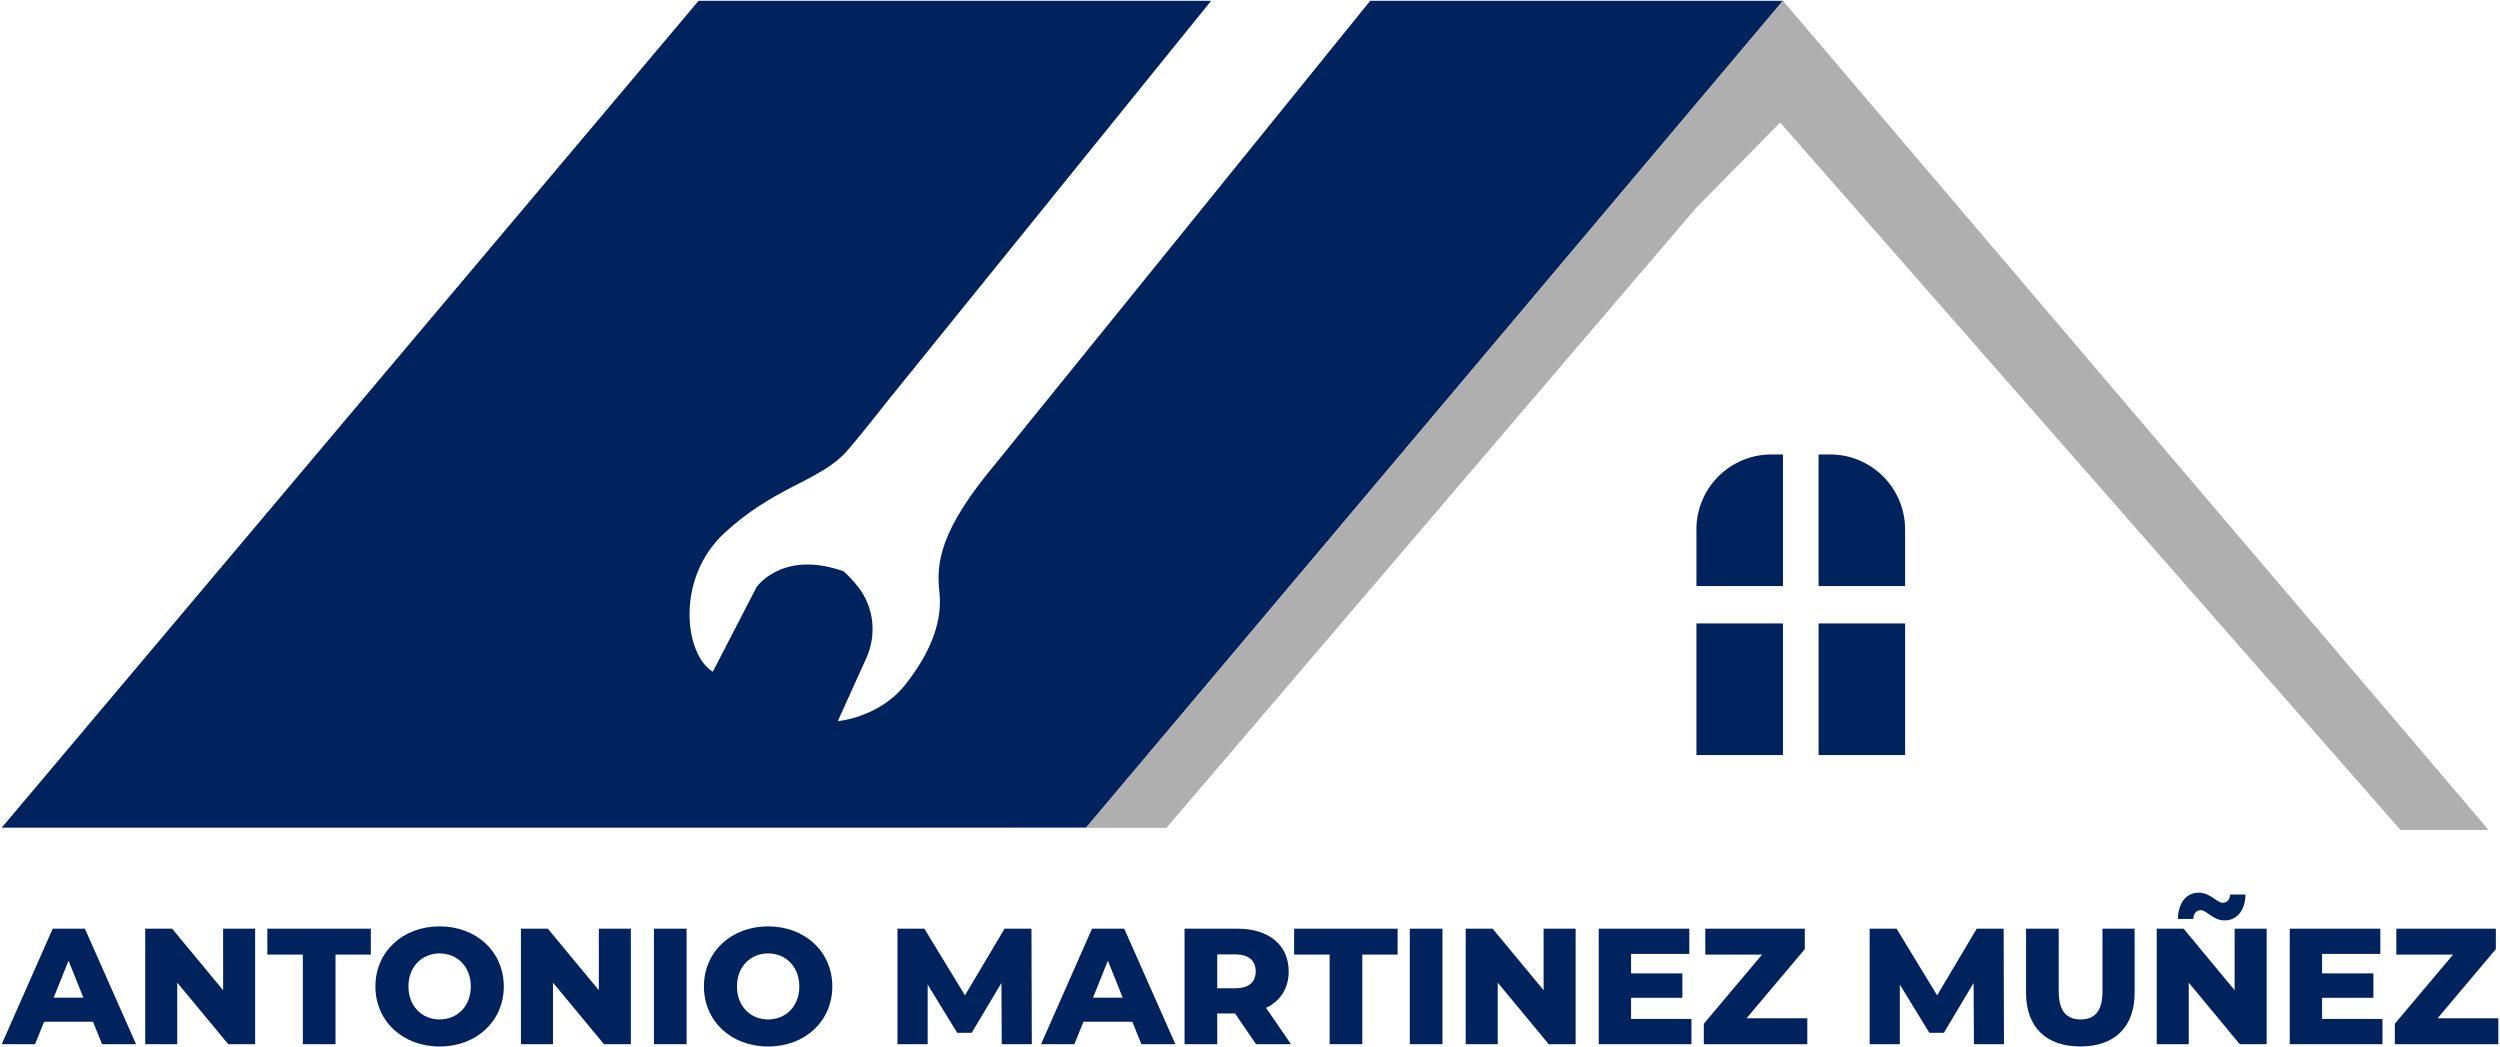
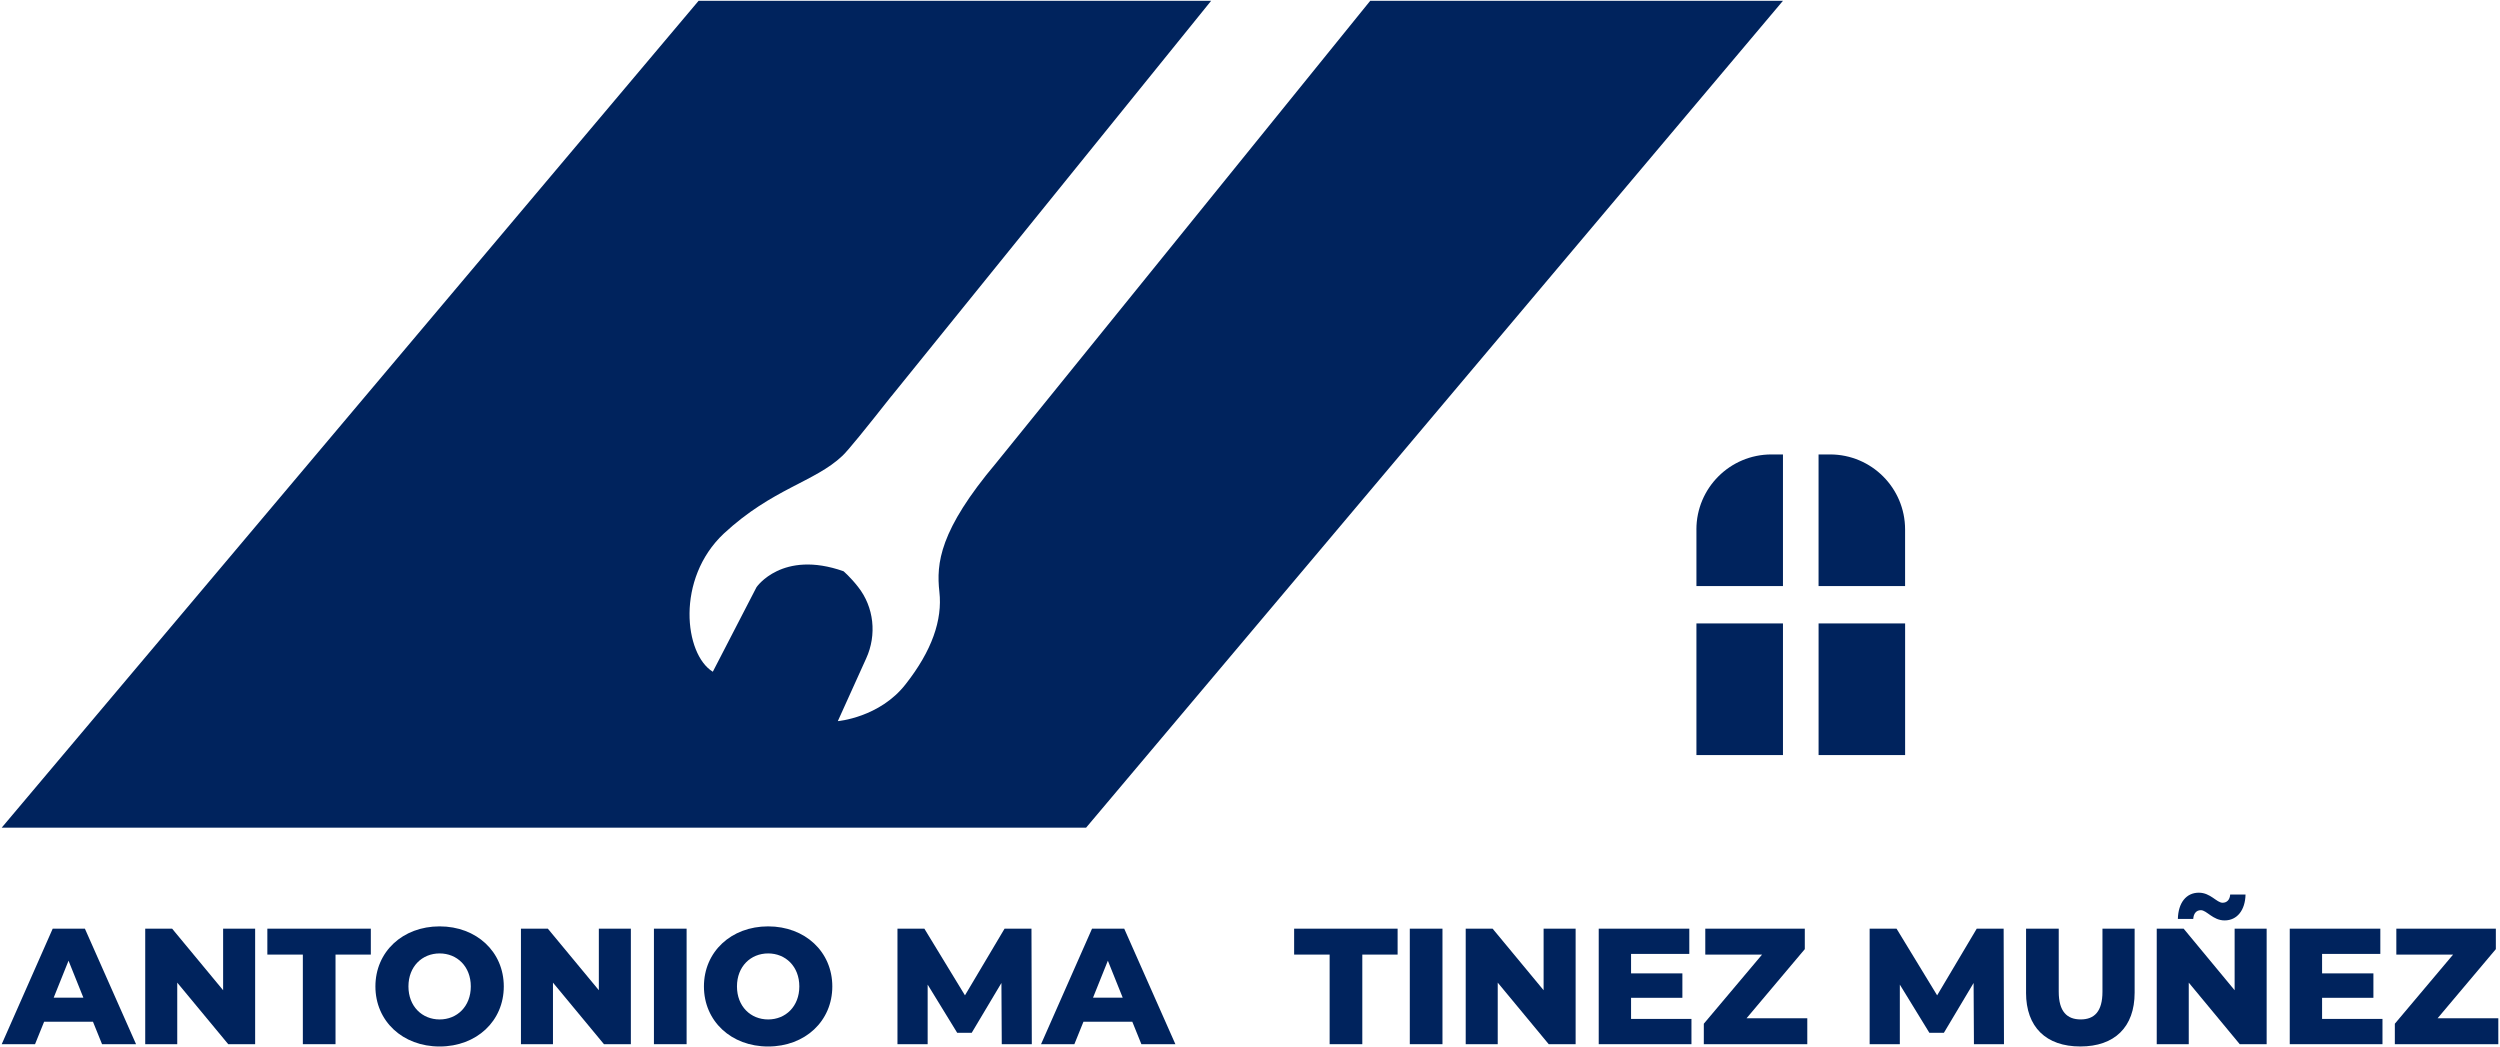
<svg xmlns="http://www.w3.org/2000/svg" width="1036" height="434" viewBox="0 0 1036 434" fill="none">
  <path d="M38.52 423.41H18.28L14.52 432.71H0.71L21.84 384.84H35.18L56.38 432.71H42.29L38.53 423.41H38.52ZM34.55 413.43L28.4 398.11L22.25 413.43H34.56H34.55Z" fill="#00235D" />
  <path d="M105.73 384.84V432.71H94.58L73.45 407.2V432.71H60.18V384.84H71.33L92.46 410.35V384.84H105.73Z" fill="#00235D" />
  <path d="M125.49 395.58H110.79V384.84H153.67V395.58H139.04V432.71H125.5V395.58H125.49Z" fill="#00235D" />
  <path d="M155.57 408.78C155.57 394.42 166.85 383.89 182.17 383.89C197.49 383.89 208.77 394.42 208.77 408.78C208.77 423.14 197.49 433.67 182.17 433.67C166.85 433.67 155.57 423.14 155.57 408.78ZM195.1 408.78C195.1 400.51 189.42 395.1 182.18 395.1C174.94 395.1 169.26 400.5 169.26 408.78C169.26 417.06 174.94 422.46 182.18 422.46C189.42 422.46 195.1 417.06 195.1 408.78Z" fill="#00235D" />
  <path d="M261.43 384.84V432.71H250.28L229.15 407.2V432.71H215.88V384.84H227.03L248.16 410.35V384.84H261.43Z" fill="#00235D" />
  <path d="M270.99 384.84H284.53V432.71H270.99V384.84Z" fill="#00235D" />
  <path d="M291.71 408.78C291.71 394.42 302.99 383.89 318.31 383.89C333.63 383.89 344.91 394.42 344.91 408.78C344.91 423.14 333.63 433.67 318.31 433.67C302.99 433.67 291.71 423.14 291.71 408.78ZM331.24 408.78C331.24 400.51 325.56 395.1 318.32 395.1C311.08 395.1 305.4 400.5 305.4 408.78C305.4 417.06 311.08 422.46 318.32 422.46C325.56 422.46 331.24 417.06 331.24 408.78Z" fill="#00235D" />
  <path d="M415.13 432.71L414.99 407.34L402.68 427.99H396.66L384.42 408.02V432.71H371.91V384.84H383.06L399.88 412.47L416.29 384.84H427.44L427.58 432.71H415.13Z" fill="#00235D" />
  <path d="M469.22 423.41H448.98L445.22 432.71H431.41L452.54 384.84H465.88L487.08 432.71H472.99L469.23 423.41H469.22ZM465.25 413.43L459.1 398.11L452.95 413.43H465.26H465.25Z" fill="#00235D" />
-   <path d="M511.81 419.99H504.42V432.71H490.88V384.84H512.76C525.82 384.84 534.03 391.61 534.03 402.55C534.03 409.59 530.61 414.79 524.66 417.66L534.99 432.71H520.49L511.81 419.99ZM511.95 395.51H504.43V409.53H511.95C517.56 409.53 520.36 406.93 520.36 402.55C520.36 398.17 517.56 395.51 511.95 395.51Z" fill="#00235D" />
  <path d="M550.99 395.58H536.29V384.84H579.17V395.58H564.54V432.71H551V395.58H550.99Z" fill="#00235D" />
  <path d="M584.22 384.84H597.76V432.71H584.22V384.84Z" fill="#00235D" />
  <path d="M652.94 384.84V432.71H641.79L620.66 407.2V432.71H607.39V384.84H618.54L639.67 410.35V384.84H652.94Z" fill="#00235D" />
  <path d="M700.94 422.25V432.71H662.51V384.84H700.05V395.3H675.91V403.37H697.18V413.49H675.91V422.24H700.94V422.25Z" fill="#00235D" />
  <path d="M748.94 421.97V432.71H706.06V424.23L730.2 395.58H706.67V384.84H747.91V393.32L723.77 421.97H748.94Z" fill="#00235D" />
  <path d="M818 432.71L817.86 407.34L805.55 427.99H799.53L787.29 408.02V432.71H774.78V384.84H785.93L802.75 412.47L819.16 384.84H830.31L830.45 432.71H818.01H818Z" fill="#00235D" />
  <path d="M839.6 411.37V384.84H853.14V410.96C853.14 419.17 856.56 422.45 862.23 422.45C867.9 422.45 871.26 419.17 871.26 410.96V384.84H884.59V411.37C884.59 425.66 876.25 433.66 862.09 433.66C847.93 433.66 839.59 425.66 839.59 411.37H839.6Z" fill="#00235D" />
  <path d="M939.3 384.84V432.71H928.15L907.02 407.2V432.71H893.75V384.84H904.9L926.03 410.35V384.84H939.3ZM908.87 380.81H902.51C902.65 374.18 905.93 369.93 911.19 369.93C916.05 369.93 918.58 374.1 921.04 374.1C922.89 374.1 924.05 372.8 924.19 370.68H930.55C930.41 377.11 927.13 381.42 921.87 381.42C917.01 381.42 914.48 377.18 912.02 377.18C910.18 377.18 909.01 378.55 908.88 380.81H908.87Z" fill="#00235D" />
  <path d="M987.3 422.25V432.71H948.87V384.84H986.41V395.3H962.27V403.37H983.54V413.49H962.27V422.24H987.3V422.25Z" fill="#00235D" />
  <path d="M1035.3 421.97V432.71H992.42V424.23L1016.56 395.58H993.04V384.84H1034.28V393.32L1010.14 421.97H1035.31H1035.3Z" fill="#00235D" />
  <path d="M738.86 258.35H703V312.9H738.86V258.35Z" fill="#00235D" />
  <path d="M789.48 258.35H753.62V312.9H789.48V258.35Z" fill="#00235D" />
  <path d="M703 219.41V242.87H738.86V188.32H734.08C716.91 188.32 702.99 202.24 702.99 219.41H703Z" fill="#00235D" />
  <path d="M758.39 188.32H753.61V242.87H789.47V219.41C789.47 202.24 775.55 188.32 758.38 188.32H758.39Z" fill="#00235D" />
  <path d="M738.86 0.33H567.82L412.83 191.83C389.28 219.8 387.96 233.49 389.28 245.26C390.6 256.89 386.19 269.69 375.3 283.53C364.55 297.37 347.19 298.84 347.19 298.84L358.97 272.79C363.39 263.08 362.21 251.59 355.58 243.2C352.49 239.23 349.55 236.72 349.55 236.72C324.09 227.74 313.49 243.34 313.49 243.34L295.39 278.37C283.61 271.16 279.93 239.95 299.95 221.11C320.11 202.42 337.63 199.77 349.11 188.88C351.47 186.67 358.83 177.55 369.28 164.3L369.43 164.15L501.9 0.33H289.5L0.7 342.99H450.07L738.86 0.33Z" fill="#00235D" />
-   <path d="M738.86 0.33L450.08 342.99H368.82L483.35 343.07L702.82 86.21L737.7 50.77L994.76 343.93H1031.26L738.86 0.33Z" fill="#AFAFAF" />
</svg>